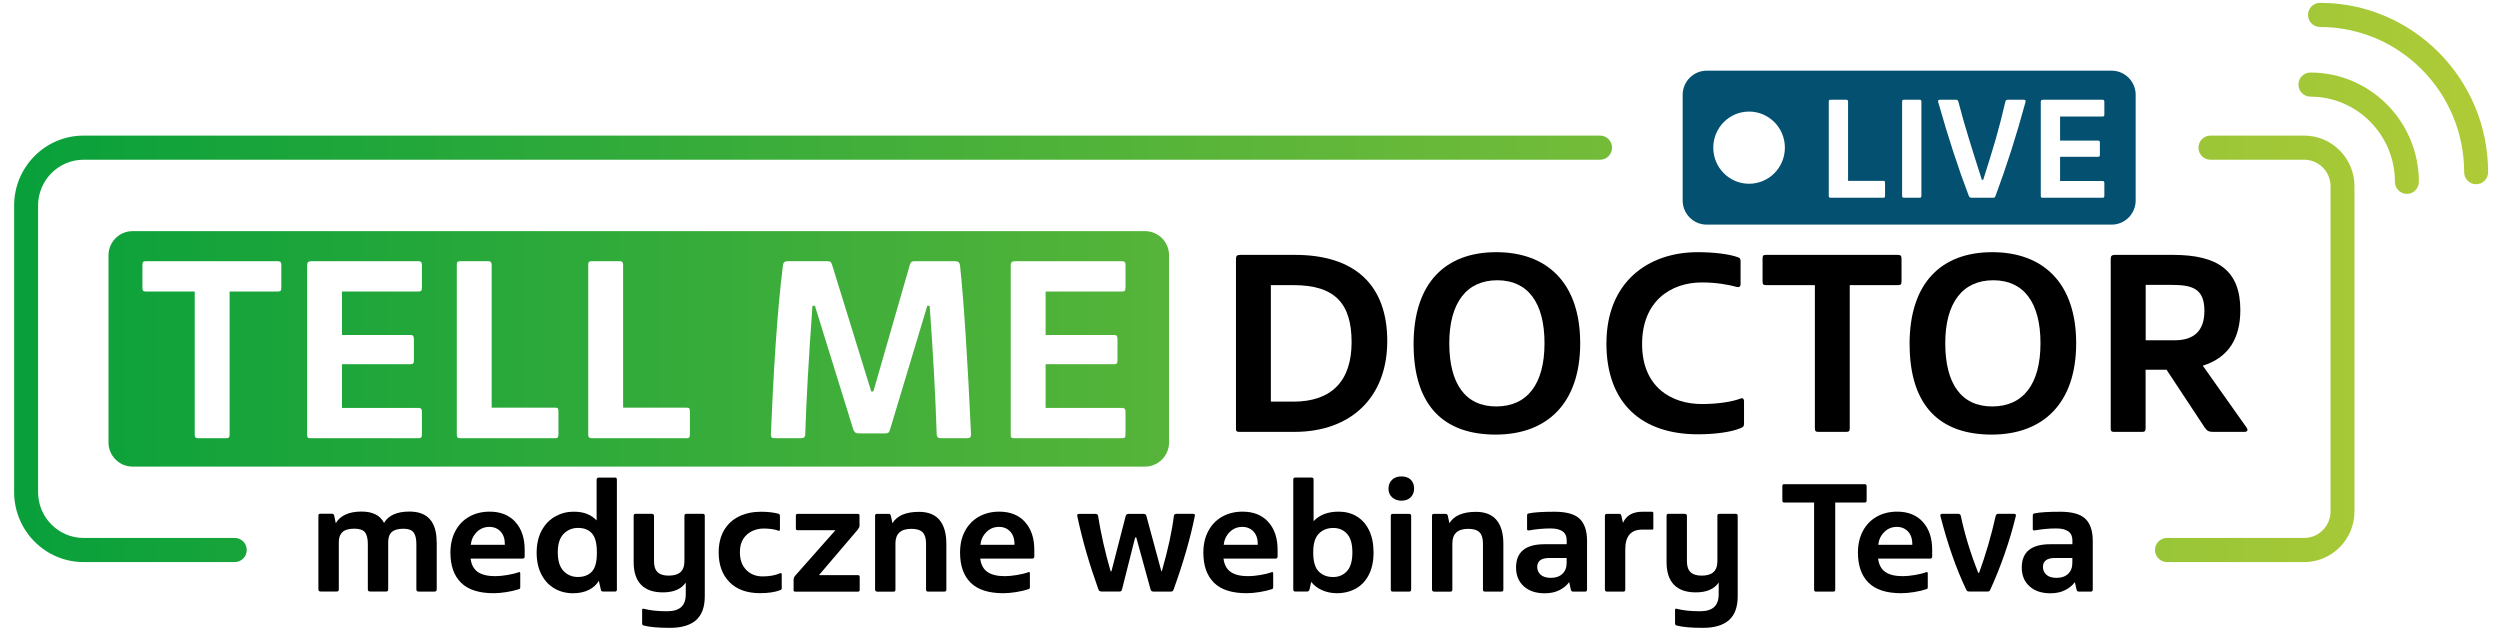
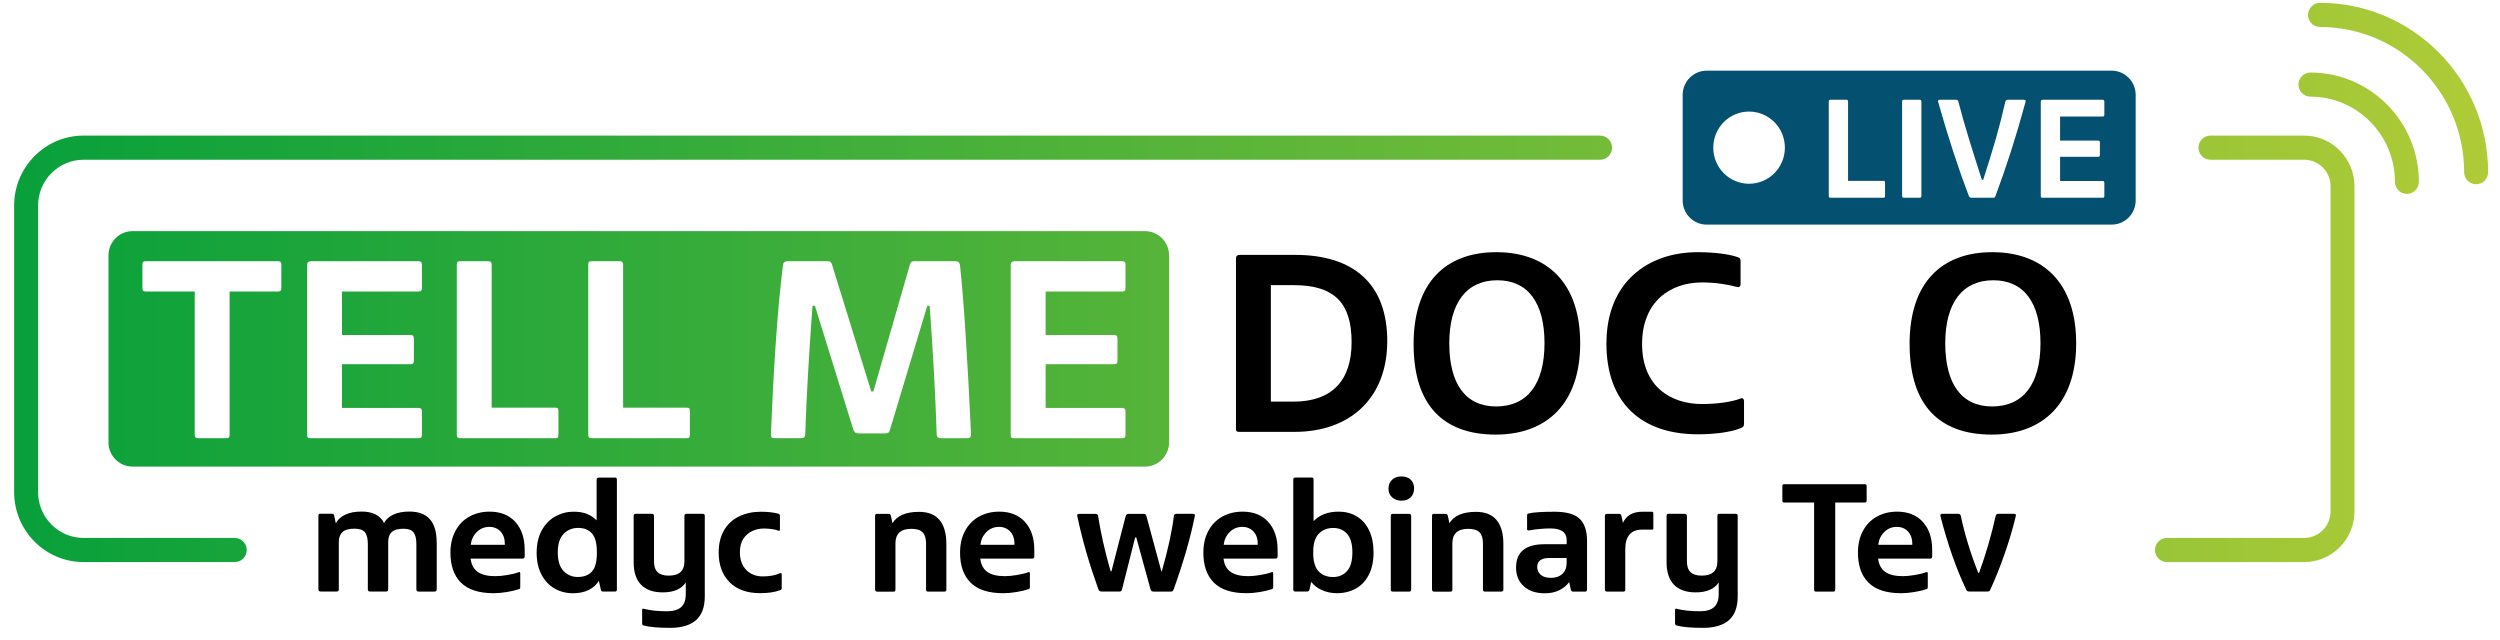
<svg xmlns="http://www.w3.org/2000/svg" width="164" height="42" viewBox="0 0 164 42" fill="none">
  <g clip-path="url(#clip0_345_2099)">
    <path d="M138.529 4.637H111.954C111.09 4.637 110.383 5.35 110.383 6.22V13.153C110.383 14.023 111.09 14.735 111.954 14.735H138.529C139.393 14.735 140.1 14.023 140.1 13.153V6.22C140.1 5.35 139.393 4.637 138.529 4.637ZM114.738 12.054C113.44 12.054 112.391 10.994 112.391 9.686C112.391 8.379 113.44 7.319 114.738 7.319C116.036 7.319 117.088 8.379 117.088 9.686C117.088 10.994 116.039 12.054 114.738 12.054ZM123.659 12.836C123.659 12.887 123.65 12.925 123.634 12.944C123.618 12.963 123.587 12.972 123.54 12.972H120.093C120.045 12.972 120.014 12.963 119.995 12.944C119.976 12.925 119.967 12.887 119.967 12.836V6.673C119.967 6.625 119.973 6.594 119.989 6.575C120.008 6.556 120.036 6.543 120.083 6.543H121.126C121.196 6.543 121.233 6.587 121.233 6.673V11.864H123.552C123.596 11.864 123.625 11.874 123.637 11.893C123.65 11.912 123.659 11.95 123.659 12V12.836ZM126.044 12.846C126.044 12.928 126.01 12.972 125.937 12.972H124.904C124.86 12.972 124.828 12.963 124.806 12.944C124.787 12.925 124.778 12.89 124.778 12.846V6.673C124.778 6.619 124.787 6.584 124.806 6.568C124.828 6.553 124.86 6.543 124.904 6.543H125.937C126.01 6.543 126.044 6.587 126.044 6.673V12.846ZM132.873 6.692C132.288 8.857 131.631 10.911 130.905 12.855C130.887 12.899 130.868 12.931 130.846 12.947C130.827 12.963 130.799 12.972 130.758 12.972H129.337C129.29 12.972 129.256 12.963 129.231 12.947C129.202 12.931 129.177 12.896 129.152 12.846C128.476 11.079 127.807 9.028 127.144 6.692C127.138 6.679 127.135 6.66 127.135 6.632C127.135 6.575 127.182 6.543 127.273 6.543H128.304C128.357 6.543 128.395 6.556 128.417 6.575C128.439 6.594 128.458 6.625 128.47 6.673C128.684 7.489 128.91 8.29 129.152 9.072C129.391 9.854 129.677 10.759 130.01 11.795H130.098C130.415 10.813 130.689 9.921 130.921 9.12C131.151 8.319 131.361 7.502 131.55 6.673C131.562 6.625 131.578 6.594 131.603 6.575C131.625 6.556 131.663 6.543 131.713 6.543H132.747C132.863 6.543 132.904 6.594 132.873 6.692ZM138.045 7.496C138.045 7.556 138.039 7.594 138.023 7.613C138.004 7.635 137.97 7.645 137.919 7.645H135.141V9.224H137.636C137.684 9.224 137.712 9.234 137.731 9.259C137.746 9.281 137.753 9.319 137.753 9.37V10.145C137.753 10.199 137.746 10.234 137.731 10.253C137.712 10.272 137.684 10.285 137.636 10.285H135.141V11.874H137.919C137.963 11.874 137.998 11.883 138.017 11.902C138.036 11.921 138.045 11.959 138.045 12.01V12.823C138.045 12.884 138.039 12.925 138.023 12.944C138.004 12.963 137.97 12.972 137.919 12.972H133.994C133.947 12.972 133.916 12.963 133.9 12.947C133.884 12.931 133.875 12.899 133.875 12.855V6.692C133.875 6.638 133.888 6.603 133.91 6.578C133.935 6.556 133.972 6.543 134.032 6.543H137.919C137.963 6.543 137.998 6.556 138.017 6.575C138.036 6.594 138.045 6.628 138.045 6.682V7.496Z" fill="#035071" />
    <path d="M81.08 28.135V16.986C81.08 16.79 81.149 16.72 81.363 16.72H84.951C88.892 16.72 91.004 18.705 91.004 22.374C91.004 26.043 88.647 28.331 84.913 28.331H81.287C81.13 28.331 81.077 28.278 81.077 28.135H81.08ZM84.847 26.347C87.346 26.347 88.665 24.998 88.665 22.447C88.665 19.895 87.556 18.705 84.863 18.705H83.368V26.347H84.844H84.847Z" fill="black" />
    <path d="M92.732 22.57C92.732 18.547 94.825 16.543 98.152 16.543C101.48 16.543 103.661 18.547 103.661 22.516C103.661 26.486 101.461 28.509 98.118 28.509C94.774 28.509 92.732 26.682 92.732 22.57ZM101.32 22.516C101.32 19.857 100.23 18.385 98.222 18.385C96.214 18.385 95.073 19.857 95.073 22.516C95.073 25.175 96.129 26.663 98.152 26.663C100.176 26.663 101.32 25.21 101.32 22.516Z" fill="black" />
    <path d="M105.383 22.516C105.383 18.509 108.111 16.543 111.366 16.543C112.422 16.543 113.424 16.666 113.971 16.863C114.147 16.916 114.182 16.97 114.182 17.163V18.651C114.182 18.794 114.075 18.863 113.952 18.828C113.39 18.67 112.563 18.528 111.646 18.528C109.588 18.528 107.721 19.769 107.721 22.57C107.721 25.372 109.622 26.505 111.646 26.505C112.72 26.505 113.651 26.347 114.163 26.15C114.304 26.081 114.408 26.15 114.408 26.328V27.781C114.408 27.977 114.355 28.012 114.197 28.081C113.582 28.347 112.491 28.49 111.382 28.49C107.705 28.49 105.38 26.47 105.38 22.516H105.383Z" fill="black" />
-     <path d="M119.056 28.1V18.705H115.853C115.659 18.705 115.624 18.635 115.624 18.439V16.967C115.624 16.771 115.677 16.72 115.835 16.72H124.511C124.668 16.72 124.74 16.774 124.74 16.967V18.439C124.74 18.635 124.706 18.705 124.511 18.705H121.343V28.1C121.343 28.278 121.29 28.331 121.114 28.331H119.285C119.109 28.331 119.056 28.278 119.056 28.1Z" fill="black" />
    <path d="M125.268 22.57C125.268 18.547 127.361 16.543 130.689 16.543C134.016 16.543 136.197 18.547 136.197 22.516C136.197 26.486 133.998 28.509 130.654 28.509C127.311 28.509 125.271 26.682 125.271 22.57H125.268ZM133.856 22.516C133.856 19.857 132.766 18.385 130.758 18.385C128.75 18.385 127.609 19.857 127.609 22.516C127.609 25.175 128.665 26.663 130.689 26.663C132.712 26.663 133.856 25.21 133.856 22.516Z" fill="black" />
-     <path d="M147.246 28.331H145.169C144.905 28.331 144.763 28.262 144.606 28.012L142.124 24.254H140.751V28.1C140.751 28.259 140.697 28.331 140.556 28.331H138.673C138.516 28.331 138.463 28.278 138.463 28.1V16.986C138.463 16.79 138.532 16.72 138.746 16.72H142.548C145.47 16.72 146.966 17.73 146.966 20.335C146.966 22.178 146.209 23.456 144.503 23.988L147.387 28.066C147.494 28.224 147.406 28.331 147.246 28.331ZM140.754 22.323H142.655C143.906 22.323 144.609 21.722 144.609 20.392C144.609 18.901 143.783 18.689 142.429 18.689H140.757V22.323H140.754Z" fill="black" />
    <path d="M28.649 35.568V38.657C28.649 38.759 28.599 38.809 28.498 38.809H27.474C27.367 38.809 27.314 38.759 27.314 38.657V35.698C27.314 35.34 27.251 35.08 27.128 34.922C27.003 34.764 26.786 34.685 26.471 34.685C26.116 34.685 25.859 34.757 25.702 34.9C25.544 35.042 25.466 35.261 25.466 35.555V38.654C25.466 38.711 25.453 38.752 25.434 38.771C25.416 38.79 25.378 38.803 25.328 38.803H24.291C24.234 38.803 24.193 38.794 24.168 38.771C24.143 38.749 24.13 38.711 24.13 38.654V35.694C24.13 35.337 24.067 35.077 23.942 34.919C23.816 34.761 23.584 34.681 23.241 34.681C22.899 34.681 22.625 34.754 22.468 34.903C22.308 35.049 22.226 35.264 22.226 35.542V38.654C22.226 38.711 22.217 38.752 22.195 38.771C22.173 38.79 22.135 38.803 22.075 38.803H21.038C20.938 38.803 20.887 38.752 20.887 38.651V33.83C20.887 33.744 20.925 33.7 21.004 33.7H21.761C21.811 33.7 21.846 33.71 21.868 33.725C21.89 33.741 21.906 33.773 21.921 33.817L22.028 34.324C22.163 34.08 22.374 33.89 22.66 33.757C22.946 33.624 23.298 33.558 23.719 33.558C24.445 33.558 24.938 33.805 25.192 34.302C25.485 33.808 26.041 33.558 26.858 33.558C28.049 33.558 28.643 34.226 28.643 35.558L28.649 35.568Z" fill="black" />
    <path d="M33.8 34.235C34.211 34.681 34.419 35.292 34.419 36.074V36.505C34.419 36.597 34.371 36.644 34.28 36.644H30.871C30.921 37.046 31.078 37.337 31.345 37.521C31.612 37.705 31.993 37.796 32.483 37.796C32.718 37.796 32.986 37.771 33.284 37.72C33.583 37.67 33.828 37.61 34.023 37.537C34.035 37.53 34.054 37.527 34.076 37.527C34.111 37.527 34.129 37.556 34.129 37.613V38.505C34.129 38.55 34.123 38.581 34.108 38.607C34.092 38.632 34.063 38.648 34.023 38.654C33.809 38.727 33.548 38.787 33.243 38.838C32.935 38.888 32.649 38.914 32.379 38.914C31.418 38.914 30.704 38.683 30.242 38.224C29.78 37.765 29.548 37.109 29.548 36.255C29.548 35.71 29.658 35.235 29.875 34.83C30.091 34.425 30.393 34.112 30.783 33.893C31.169 33.675 31.619 33.564 32.125 33.564C32.828 33.564 33.388 33.786 33.803 34.232L33.8 34.235ZM31.273 34.906C31.05 35.131 30.918 35.41 30.883 35.739H33.118C33.124 35.365 33.033 35.077 32.841 34.871C32.649 34.666 32.404 34.564 32.103 34.564C31.776 34.564 31.499 34.678 31.276 34.903L31.273 34.906Z" fill="black" />
    <path d="M40.436 31.361C40.458 31.383 40.468 31.421 40.468 31.478V38.667C40.468 38.759 40.43 38.806 40.348 38.806H39.591C39.528 38.806 39.481 38.797 39.459 38.775C39.434 38.752 39.418 38.718 39.412 38.667L39.283 38.097C39.142 38.347 38.922 38.547 38.632 38.695C38.34 38.841 37.995 38.917 37.596 38.917C37.14 38.917 36.731 38.812 36.373 38.603C36.012 38.395 35.729 38.091 35.518 37.689C35.308 37.287 35.204 36.809 35.204 36.258C35.204 35.707 35.317 35.194 35.54 34.789C35.763 34.384 36.062 34.08 36.433 33.874C36.804 33.669 37.203 33.567 37.63 33.567C37.972 33.567 38.265 33.615 38.507 33.713C38.749 33.811 38.959 33.95 39.138 34.137V31.478C39.138 31.421 39.151 31.38 39.176 31.361C39.201 31.342 39.242 31.329 39.299 31.329H40.336C40.386 31.329 40.42 31.339 40.443 31.361H40.436ZM39.154 36.214C39.154 35.631 39.044 35.223 38.827 34.985C38.61 34.748 38.309 34.631 37.925 34.631C37.542 34.631 37.231 34.761 36.973 35.023C36.716 35.286 36.59 35.688 36.59 36.236C36.59 36.783 36.716 37.195 36.97 37.458C37.221 37.72 37.536 37.85 37.907 37.85C38.299 37.85 38.604 37.733 38.824 37.502C39.044 37.268 39.154 36.869 39.154 36.302V36.217V36.214Z" fill="black" />
    <path d="M46.203 33.738C46.224 33.76 46.234 33.795 46.234 33.846V39.12C46.234 39.816 46.045 40.335 45.668 40.674C45.291 41.013 44.716 41.187 43.949 41.187C43.183 41.187 42.627 41.136 42.23 41.035C42.158 41.019 42.124 40.974 42.124 40.895V40.012C42.124 39.939 42.161 39.914 42.24 39.936C42.639 40.044 43.145 40.098 43.758 40.098C44.179 40.098 44.487 40.006 44.688 39.822C44.886 39.639 44.986 39.36 44.986 38.99V38.214C44.694 38.645 44.191 38.86 43.481 38.86C42.853 38.86 42.378 38.692 42.055 38.36C41.731 38.027 41.568 37.534 41.568 36.882V33.846C41.568 33.795 41.577 33.76 41.599 33.738C41.621 33.716 41.656 33.706 41.706 33.706H42.743C42.85 33.706 42.903 33.754 42.903 33.846V36.828C42.903 37.151 42.982 37.388 43.142 37.537C43.302 37.689 43.544 37.761 43.861 37.761C44.21 37.761 44.471 37.685 44.641 37.53C44.81 37.375 44.898 37.138 44.898 36.815V33.846C44.898 33.795 44.908 33.76 44.93 33.738C44.952 33.716 44.99 33.706 45.046 33.706H46.083C46.14 33.706 46.181 33.716 46.199 33.738H46.203Z" fill="black" />
    <path d="M47.855 38.186C47.381 37.705 47.145 37.056 47.145 36.239C47.145 35.672 47.265 35.188 47.497 34.786C47.73 34.384 48.06 34.08 48.481 33.877C48.902 33.672 49.383 33.57 49.923 33.57C50.366 33.57 50.746 33.615 51.067 33.7C51.13 33.729 51.164 33.773 51.164 33.83V34.735C51.164 34.808 51.13 34.833 51.057 34.811C50.809 34.719 50.483 34.672 50.087 34.672C49.845 34.672 49.603 34.723 49.367 34.827C49.128 34.931 48.93 35.099 48.773 35.327C48.616 35.558 48.537 35.856 48.537 36.22C48.537 36.714 48.676 37.103 48.955 37.388C49.232 37.673 49.593 37.812 50.033 37.812C50.473 37.812 50.853 37.746 51.164 37.606C51.177 37.6 51.196 37.597 51.218 37.597C51.259 37.597 51.281 37.622 51.281 37.673V38.588C51.281 38.651 51.246 38.695 51.174 38.718C50.831 38.847 50.395 38.911 49.86 38.911C48.999 38.911 48.33 38.67 47.855 38.189V38.186Z" fill="black" />
-     <path d="M52.06 38.711V38.021C52.06 37.929 52.098 37.837 52.176 37.752L54.803 34.783H52.324C52.245 34.783 52.208 34.745 52.208 34.666V33.827C52.208 33.748 52.245 33.71 52.324 33.71H56.268C56.346 33.71 56.384 33.741 56.384 33.808V34.498C56.384 34.555 56.346 34.637 56.268 34.745L53.725 37.727H56.277C56.355 37.727 56.396 37.771 56.396 37.856V38.695C56.396 38.775 56.359 38.812 56.277 38.812H52.164C52.091 38.812 52.057 38.781 52.057 38.714L52.06 38.711Z" fill="black" />
    <path d="M61.632 34.112C61.93 34.466 62.081 34.989 62.081 35.679V38.66C62.081 38.718 62.069 38.759 62.05 38.778C62.028 38.8 61.99 38.809 61.933 38.809H60.896C60.84 38.809 60.799 38.8 60.78 38.778C60.758 38.755 60.749 38.718 60.749 38.66V35.647C60.749 35.318 60.673 35.074 60.526 34.922C60.375 34.767 60.13 34.691 59.787 34.691C59.09 34.691 58.741 35.011 58.741 35.65V38.664C58.741 38.721 58.731 38.762 58.709 38.781C58.687 38.8 58.653 38.812 58.602 38.812H57.556C57.455 38.812 57.405 38.762 57.405 38.66V33.839C57.405 33.754 57.443 33.71 57.521 33.71H58.279C58.329 33.71 58.364 33.719 58.386 33.735C58.408 33.751 58.423 33.782 58.439 33.827L58.546 34.321C58.844 33.827 59.426 33.577 60.287 33.577C60.884 33.577 61.333 33.754 61.632 34.108V34.112Z" fill="black" />
    <path d="M67.231 34.235C67.643 34.681 67.85 35.292 67.85 36.074V36.505C67.85 36.597 67.803 36.644 67.712 36.644H64.303C64.353 37.046 64.51 37.337 64.777 37.521C65.044 37.705 65.424 37.796 65.915 37.796C66.15 37.796 66.418 37.771 66.716 37.72C67.015 37.67 67.26 37.61 67.454 37.537C67.467 37.53 67.486 37.527 67.508 37.527C67.543 37.527 67.561 37.556 67.561 37.613V38.505C67.561 38.55 67.555 38.581 67.539 38.607C67.524 38.632 67.495 38.648 67.454 38.654C67.241 38.727 66.98 38.787 66.675 38.838C66.37 38.888 66.081 38.914 65.811 38.914C64.85 38.914 64.136 38.683 63.674 38.224C63.212 37.765 62.98 37.109 62.98 36.255C62.98 35.71 63.087 35.235 63.306 34.83C63.523 34.425 63.825 34.112 64.215 33.893C64.604 33.675 65.051 33.564 65.556 33.564C66.26 33.564 66.82 33.786 67.234 34.232L67.231 34.235ZM64.705 34.906C64.482 35.131 64.35 35.41 64.315 35.739H66.549C66.556 35.365 66.465 35.077 66.273 34.871C66.081 34.666 65.836 34.564 65.534 34.564C65.208 34.564 64.931 34.678 64.708 34.903L64.705 34.906Z" fill="black" />
    <path d="M72.133 38.778C72.105 38.755 72.077 38.714 72.049 38.648C71.75 37.809 71.489 37.008 71.269 36.248C71.049 35.489 70.848 34.694 70.672 33.871L70.663 33.808C70.663 33.744 70.704 33.71 70.792 33.71H71.851C71.964 33.71 72.023 33.754 72.033 33.839C72.212 34.973 72.485 36.185 72.856 37.477H72.91L73.84 33.871C73.852 33.814 73.877 33.773 73.909 33.748C73.94 33.722 73.987 33.71 74.053 33.71H75.006C75.062 33.71 75.106 33.719 75.135 33.735C75.163 33.754 75.185 33.789 75.2 33.836L76.184 37.473H76.215C76.621 36.058 76.885 34.846 77.007 33.836C77.02 33.751 77.083 33.706 77.19 33.706H78.249C78.311 33.706 78.352 33.719 78.371 33.744C78.39 33.77 78.39 33.811 78.377 33.868C78.091 35.289 77.633 36.882 76.998 38.648C76.976 38.711 76.951 38.755 76.922 38.778C76.894 38.8 76.856 38.809 76.806 38.809H75.684C75.621 38.809 75.571 38.797 75.54 38.771C75.508 38.746 75.483 38.705 75.471 38.648L74.54 35.258H74.465L73.601 38.679C73.585 38.73 73.566 38.765 73.538 38.781C73.51 38.8 73.469 38.806 73.422 38.806H72.291C72.228 38.806 72.181 38.797 72.152 38.775L72.133 38.778Z" fill="black" />
    <path d="M83.192 34.235C83.603 34.681 83.811 35.292 83.811 36.074V36.505C83.811 36.597 83.763 36.644 83.672 36.644H80.263C80.313 37.046 80.47 37.337 80.737 37.521C81.004 37.705 81.385 37.796 81.875 37.796C82.111 37.796 82.378 37.771 82.676 37.72C82.975 37.67 83.22 37.61 83.415 37.537C83.427 37.53 83.446 37.527 83.468 37.527C83.503 37.527 83.521 37.556 83.521 37.613V38.505C83.521 38.55 83.515 38.581 83.499 38.607C83.484 38.632 83.455 38.648 83.415 38.654C83.201 38.727 82.94 38.787 82.635 38.838C82.331 38.888 82.041 38.914 81.771 38.914C80.809 38.914 80.096 38.683 79.634 38.224C79.172 37.765 78.94 37.109 78.94 36.255C78.94 35.71 79.047 35.235 79.267 34.83C79.484 34.425 79.785 34.112 80.175 33.893C80.564 33.675 81.011 33.564 81.517 33.564C82.221 33.564 82.78 33.786 83.195 34.232L83.192 34.235ZM80.665 34.906C80.442 35.131 80.31 35.41 80.275 35.739H82.51C82.516 35.365 82.425 35.077 82.233 34.871C82.041 34.666 81.796 34.564 81.495 34.564C81.168 34.564 80.891 34.678 80.668 34.903L80.665 34.906Z" fill="black" />
    <path d="M88.999 33.874C89.344 34.08 89.615 34.381 89.809 34.783C90.004 35.185 90.105 35.672 90.105 36.245C90.105 36.818 90.001 37.306 89.794 37.708C89.586 38.11 89.303 38.41 88.939 38.613C88.574 38.812 88.163 38.914 87.701 38.914C87.346 38.914 87.019 38.847 86.724 38.714C86.428 38.581 86.192 38.401 86.013 38.17L85.906 38.664C85.891 38.714 85.872 38.749 85.847 38.771C85.822 38.794 85.781 38.803 85.724 38.803H84.967C84.882 38.803 84.838 38.755 84.838 38.664V31.475C84.838 31.418 84.848 31.377 84.87 31.358C84.892 31.339 84.929 31.326 84.986 31.326H86.023C86.079 31.326 86.12 31.335 86.139 31.358C86.158 31.38 86.171 31.418 86.171 31.475V34.188C86.563 33.773 87.11 33.564 87.817 33.564C88.26 33.564 88.653 33.665 88.999 33.871V33.874ZM88.364 37.464C88.6 37.204 88.716 36.796 88.716 36.236C88.716 35.675 88.6 35.277 88.367 35.02C88.135 34.761 87.833 34.634 87.465 34.634C87.072 34.634 86.755 34.761 86.513 35.011C86.271 35.261 86.148 35.656 86.148 36.195V36.27C86.148 36.837 86.268 37.242 86.507 37.486C86.746 37.73 87.06 37.853 87.453 37.853C87.823 37.853 88.125 37.724 88.361 37.467L88.364 37.464Z" fill="black" />
    <path d="M91.327 32.63C91.167 32.488 91.085 32.298 91.085 32.06C91.085 31.823 91.161 31.63 91.315 31.478C91.469 31.326 91.673 31.253 91.93 31.253C92.188 31.253 92.399 31.326 92.546 31.468C92.691 31.611 92.766 31.807 92.766 32.051C92.766 32.282 92.691 32.472 92.543 32.621C92.392 32.773 92.191 32.845 91.934 32.845C91.692 32.845 91.491 32.773 91.33 32.63H91.327ZM91.267 38.778C91.246 38.755 91.236 38.718 91.236 38.66V33.849C91.236 33.798 91.246 33.763 91.267 33.741C91.29 33.719 91.327 33.71 91.387 33.71H92.433C92.484 33.71 92.518 33.719 92.54 33.741C92.562 33.763 92.572 33.798 92.572 33.849V38.66C92.572 38.718 92.562 38.759 92.54 38.778C92.518 38.797 92.484 38.809 92.433 38.809H91.387C91.33 38.809 91.29 38.8 91.267 38.778Z" fill="black" />
    <path d="M98.171 34.112C98.47 34.466 98.621 34.989 98.621 35.679V38.66C98.621 38.718 98.611 38.759 98.589 38.778C98.567 38.797 98.529 38.809 98.47 38.809H97.433C97.376 38.809 97.335 38.8 97.313 38.778C97.291 38.755 97.282 38.718 97.282 38.66V35.647C97.282 35.318 97.207 35.074 97.059 34.922C96.911 34.77 96.663 34.691 96.32 34.691C95.623 34.691 95.274 35.011 95.274 35.65V38.664C95.274 38.721 95.265 38.762 95.243 38.781C95.221 38.803 95.186 38.812 95.136 38.812H94.089C93.989 38.812 93.939 38.762 93.939 38.66V33.839C93.939 33.754 93.976 33.71 94.058 33.71H94.815C94.865 33.71 94.9 33.719 94.922 33.735C94.944 33.754 94.96 33.782 94.975 33.827L95.082 34.321C95.381 33.827 95.962 33.577 96.823 33.577C97.42 33.577 97.87 33.754 98.168 34.108L98.171 34.112Z" fill="black" />
    <path d="M103.63 34.036C103.95 34.349 104.11 34.83 104.11 35.482V38.657C104.11 38.759 104.073 38.809 103.994 38.809H103.215C103.158 38.809 103.117 38.8 103.099 38.778C103.077 38.755 103.061 38.721 103.045 38.67L102.938 38.186C102.781 38.401 102.567 38.578 102.297 38.714C102.027 38.85 101.706 38.92 101.336 38.92C100.757 38.92 100.302 38.768 99.962 38.461C99.623 38.157 99.453 37.746 99.453 37.23C99.453 36.21 100.076 35.701 101.323 35.701H102.775V35.441C102.775 34.925 102.423 34.666 101.716 34.666C101.245 34.666 100.776 34.71 100.305 34.795H100.261C100.204 34.795 100.176 34.767 100.176 34.71V33.839C100.176 33.789 100.182 33.751 100.198 33.725C100.211 33.7 100.245 33.684 100.296 33.678C100.629 33.605 101.188 33.57 101.974 33.57C102.759 33.57 103.309 33.725 103.63 34.039V34.036ZM102.775 36.603H101.644C101.109 36.603 100.842 36.799 100.842 37.195C100.842 37.394 100.918 37.565 101.065 37.701C101.216 37.837 101.439 37.907 101.738 37.907C102.058 37.907 102.31 37.819 102.495 37.644C102.681 37.47 102.772 37.227 102.772 36.919V36.606L102.775 36.603Z" fill="black" />
    <path d="M108.459 33.665V34.666C108.459 34.694 108.453 34.713 108.437 34.726C108.422 34.738 108.4 34.742 108.362 34.742H107.73C106.989 34.742 106.618 35.172 106.618 36.033V38.66C106.618 38.718 106.609 38.759 106.587 38.778C106.565 38.8 106.53 38.809 106.48 38.809H105.443C105.386 38.809 105.345 38.8 105.32 38.778C105.295 38.755 105.282 38.718 105.282 38.66V33.839C105.282 33.754 105.326 33.71 105.411 33.71H106.213C106.263 33.71 106.297 33.719 106.313 33.735C106.329 33.751 106.348 33.782 106.36 33.827L106.467 34.302C106.681 33.814 107.105 33.57 107.74 33.57H108.371C108.428 33.57 108.456 33.602 108.456 33.669L108.459 33.665Z" fill="black" />
    <path d="M113.962 33.738C113.984 33.76 113.993 33.795 113.993 33.846V39.12C113.993 39.816 113.805 40.335 113.428 40.674C113.051 41.013 112.475 41.187 111.709 41.187C110.942 41.187 110.386 41.136 109.99 41.035C109.918 41.019 109.883 40.974 109.883 40.895V40.012C109.883 39.939 109.921 39.914 109.999 39.936C110.398 40.044 110.904 40.098 111.517 40.098C111.938 40.098 112.246 40.006 112.447 39.822C112.645 39.639 112.746 39.36 112.746 38.99V38.214C112.453 38.645 111.951 38.86 111.24 38.86C110.615 38.86 110.138 38.692 109.814 38.36C109.49 38.027 109.327 37.534 109.327 36.882V33.846C109.327 33.795 109.339 33.76 109.358 33.738C109.38 33.716 109.415 33.706 109.465 33.706H110.502C110.609 33.706 110.662 33.754 110.662 33.846V36.828C110.662 37.151 110.744 37.388 110.904 37.537C111.065 37.689 111.306 37.761 111.624 37.761C111.973 37.761 112.233 37.685 112.403 37.53C112.573 37.375 112.661 37.138 112.661 36.815V33.846C112.661 33.795 112.67 33.76 112.692 33.738C112.714 33.716 112.752 33.706 112.809 33.706H113.846C113.902 33.706 113.943 33.716 113.962 33.738Z" fill="black" />
    <path d="M119.037 38.778C119.015 38.755 119.005 38.721 119.005 38.67V32.966H117.06C117.004 32.966 116.966 32.956 116.947 32.934C116.928 32.912 116.922 32.871 116.922 32.804V31.912C116.922 31.855 116.931 31.814 116.947 31.794C116.966 31.772 116.997 31.763 117.048 31.763H122.314C122.364 31.763 122.399 31.772 122.421 31.794C122.443 31.817 122.452 31.855 122.452 31.912V32.804C122.452 32.868 122.443 32.912 122.427 32.934C122.408 32.956 122.371 32.966 122.314 32.966H120.391V38.67C120.391 38.721 120.382 38.755 120.363 38.778C120.344 38.8 120.306 38.809 120.25 38.809H119.137C119.087 38.809 119.052 38.8 119.03 38.778H119.037Z" fill="black" />
    <path d="M126.132 34.235C126.544 34.681 126.751 35.292 126.751 36.074V36.505C126.751 36.597 126.704 36.644 126.613 36.644H123.204C123.254 37.046 123.411 37.337 123.678 37.521C123.945 37.705 124.325 37.796 124.816 37.796C125.051 37.796 125.318 37.771 125.617 37.72C125.915 37.67 126.161 37.61 126.355 37.537C126.368 37.53 126.387 37.527 126.409 37.527C126.443 37.527 126.462 37.556 126.462 37.613V38.505C126.462 38.55 126.456 38.581 126.44 38.607C126.425 38.632 126.396 38.648 126.355 38.654C126.142 38.727 125.881 38.787 125.576 38.838C125.268 38.888 124.982 38.914 124.712 38.914C123.75 38.914 123.037 38.683 122.575 38.224C122.113 37.765 121.881 37.109 121.881 36.255C121.881 35.71 121.991 35.235 122.207 34.83C122.424 34.425 122.726 34.112 123.116 33.893C123.502 33.675 123.951 33.564 124.457 33.564C125.161 33.564 125.721 33.786 126.135 34.232L126.132 34.235ZM123.603 34.906C123.38 35.131 123.248 35.41 123.213 35.739H125.447C125.454 35.365 125.362 35.077 125.171 34.871C124.979 34.666 124.734 34.564 124.432 34.564C124.105 34.564 123.829 34.678 123.606 34.903L123.603 34.906Z" fill="black" />
    <path d="M129.058 38.781C129.03 38.762 129.001 38.721 128.973 38.657C128.332 37.315 127.773 35.72 127.295 33.868C127.289 33.855 127.286 33.833 127.286 33.805C127.286 33.741 127.333 33.706 127.424 33.706H128.448C128.549 33.706 128.608 33.751 128.63 33.836C128.879 35.042 129.262 36.289 129.774 37.581H129.828C130.277 36.346 130.638 35.099 130.918 33.836C130.94 33.751 131 33.706 131.1 33.706H132.115C132.229 33.706 132.269 33.763 132.232 33.877C132.034 34.694 131.789 35.517 131.499 36.346C131.21 37.176 130.899 37.951 130.566 38.676C130.544 38.727 130.522 38.762 130.497 38.778C130.472 38.794 130.434 38.803 130.384 38.803H129.199C129.136 38.803 129.089 38.794 129.061 38.778L129.058 38.781Z" fill="black" />
-     <path d="M136.804 34.036C137.124 34.349 137.285 34.83 137.285 35.482V38.657C137.285 38.759 137.247 38.809 137.168 38.809H136.389C136.332 38.809 136.292 38.8 136.273 38.778C136.251 38.755 136.235 38.721 136.219 38.67L136.112 38.186C135.955 38.401 135.742 38.578 135.471 38.714C135.201 38.85 134.881 38.92 134.51 38.92C133.932 38.92 133.476 38.768 133.137 38.461C132.797 38.157 132.628 37.746 132.628 37.23C132.628 36.21 133.25 35.701 134.497 35.701H135.949V35.441C135.949 34.925 135.597 34.666 134.89 34.666C134.419 34.666 133.951 34.71 133.479 34.795H133.435C133.379 34.795 133.35 34.767 133.35 34.71V33.839C133.35 33.789 133.357 33.751 133.372 33.725C133.385 33.7 133.419 33.684 133.47 33.678C133.806 33.605 134.362 33.57 135.148 33.57C135.933 33.57 136.483 33.725 136.804 34.039V34.036ZM135.949 36.603H134.818C134.284 36.603 134.017 36.799 134.017 37.195C134.017 37.394 134.092 37.565 134.24 37.701C134.387 37.837 134.614 37.907 134.912 37.907C135.233 37.907 135.484 37.819 135.669 37.644C135.855 37.47 135.946 37.227 135.946 36.919V36.606L135.949 36.603Z" fill="black" />
    <path d="M104.965 8.895C105.399 8.895 105.75 9.25 105.75 9.687C105.75 10.123 105.399 10.478 104.965 10.478H5.484C3.837 10.478 2.498 11.827 2.498 13.485V32.282C2.498 33.941 3.837 35.289 5.484 35.289H15.401C15.834 35.289 16.186 35.644 16.187 36.08C16.187 36.517 15.834 36.872 15.401 36.872H5.484C2.97 36.872 0.927 34.815 0.927 32.282V13.485C0.927 10.953 2.97 8.895 5.484 8.895H104.965ZM151.155 8.895C152.974 8.895 154.454 10.386 154.454 12.219V33.548C154.454 35.381 152.974 36.872 151.155 36.872H142.152C141.718 36.872 141.366 36.517 141.366 36.08C141.367 35.644 141.718 35.289 142.152 35.289H151.155C152.107 35.289 152.883 34.507 152.883 33.548V12.219C152.883 11.26 152.107 10.478 151.155 10.478H145.005C144.572 10.477 144.22 10.123 144.22 9.687C144.22 9.25 144.572 8.895 145.005 8.895H151.155ZM75.118 15.163C75.983 15.163 76.689 15.875 76.69 16.745V29.024C76.69 29.895 75.983 30.608 75.118 30.608H8.689C7.825 30.608 7.117 29.895 7.117 29.024V16.745C7.118 15.875 7.825 15.163 8.689 15.163H75.118ZM9.553 17.135C9.471 17.135 9.414 17.154 9.386 17.189C9.355 17.223 9.342 17.29 9.342 17.385V18.857C9.342 18.961 9.355 19.035 9.386 19.069C9.414 19.104 9.474 19.123 9.569 19.123H12.774V28.519C12.774 28.601 12.79 28.657 12.825 28.695C12.862 28.73 12.919 28.746 13 28.746H14.832C14.926 28.746 14.986 28.73 15.018 28.695C15.046 28.657 15.062 28.601 15.062 28.519V19.123H18.229C18.323 19.123 18.383 19.104 18.411 19.069C18.443 19.035 18.455 18.961 18.455 18.857V17.385C18.455 17.29 18.439 17.223 18.404 17.189C18.367 17.154 18.31 17.135 18.229 17.135H9.553ZM20.429 17.135C20.322 17.135 20.249 17.157 20.208 17.198C20.165 17.239 20.146 17.309 20.146 17.401V28.534C20.146 28.616 20.161 28.674 20.19 28.702C20.218 28.734 20.275 28.746 20.357 28.746H27.448C27.543 28.746 27.603 28.73 27.634 28.695C27.662 28.657 27.678 28.588 27.678 28.481V27.012C27.678 26.917 27.659 26.85 27.624 26.816C27.59 26.781 27.53 26.761 27.448 26.761H22.434V23.89H26.94C27.021 23.89 27.074 23.871 27.106 23.836C27.134 23.801 27.151 23.738 27.151 23.644V22.241C27.151 22.146 27.134 22.079 27.106 22.038C27.074 21.997 27.021 21.975 26.94 21.975H22.434V19.123H27.448C27.543 19.123 27.602 19.104 27.634 19.069C27.662 19.035 27.678 18.961 27.678 18.857V17.385C27.678 17.29 27.659 17.223 27.624 17.189C27.59 17.154 27.53 17.135 27.448 17.135H20.429ZM30.176 17.135C30.095 17.135 30.038 17.154 30.01 17.189C29.979 17.223 29.966 17.284 29.966 17.366V28.499C29.966 28.594 29.981 28.657 30.019 28.695C30.053 28.73 30.111 28.746 30.196 28.746H36.423C36.505 28.746 36.562 28.73 36.59 28.695C36.618 28.657 36.634 28.594 36.634 28.499V26.992C36.634 26.897 36.621 26.834 36.599 26.796C36.577 26.761 36.524 26.745 36.443 26.745H32.253V17.366C32.253 17.214 32.188 17.135 32.059 17.135H30.176ZM38.799 17.135C38.717 17.135 38.66 17.154 38.632 17.189C38.601 17.223 38.588 17.284 38.588 17.366V28.499C38.588 28.594 38.604 28.657 38.642 28.695C38.676 28.73 38.733 28.746 38.818 28.746H45.046C45.128 28.746 45.184 28.73 45.212 28.695C45.24 28.657 45.257 28.594 45.257 28.499V26.992C45.257 26.897 45.244 26.834 45.222 26.796C45.197 26.761 45.147 26.745 45.062 26.745H40.876V17.366C40.876 17.214 40.81 17.135 40.681 17.135H38.799ZM51.68 17.135C51.479 17.135 51.375 17.223 51.362 17.401C51.174 18.891 51.013 20.649 50.878 22.675C50.743 24.704 50.643 26.638 50.571 28.481C50.571 28.575 50.586 28.645 50.614 28.686C50.643 28.727 50.718 28.746 50.834 28.746H52.525C52.628 28.746 52.707 28.727 52.754 28.686C52.798 28.645 52.823 28.575 52.824 28.481C52.893 26.262 53.053 23.453 53.298 20.06H53.458L55.972 28.163C56.01 28.258 56.051 28.325 56.098 28.366C56.142 28.407 56.215 28.43 56.309 28.43H58.103C58.184 28.43 58.248 28.411 58.288 28.376C58.329 28.341 58.361 28.275 58.386 28.18L60.83 20.06H60.987C61.211 23.146 61.365 25.954 61.447 28.481C61.447 28.575 61.468 28.645 61.515 28.686C61.562 28.727 61.641 28.746 61.744 28.746H63.436C63.539 28.746 63.611 28.727 63.646 28.686C63.68 28.645 63.699 28.575 63.7 28.481C63.464 23.425 63.225 19.73 62.977 17.401C62.964 17.309 62.932 17.239 62.879 17.198C62.829 17.157 62.754 17.135 62.659 17.135H59.985C59.891 17.135 59.824 17.154 59.783 17.189C59.743 17.223 59.709 17.284 59.687 17.366L57.292 25.682H57.154L54.583 17.366C54.561 17.284 54.526 17.223 54.486 17.189C54.445 17.154 54.379 17.135 54.284 17.135H51.68ZM66.584 17.135C66.481 17.135 66.405 17.157 66.365 17.198C66.324 17.239 66.304 17.309 66.304 17.401V28.534C66.304 28.616 66.317 28.674 66.348 28.702C66.376 28.734 66.433 28.746 66.515 28.746H73.608C73.698 28.746 73.761 28.73 73.789 28.695C73.821 28.657 73.833 28.588 73.833 28.481V27.012C73.833 26.917 73.818 26.85 73.783 26.816C73.746 26.781 73.689 26.761 73.608 26.761H68.592V23.89H73.095C73.177 23.89 73.234 23.871 73.262 23.836C73.293 23.801 73.306 23.738 73.306 23.644V22.241C73.306 22.146 73.293 22.079 73.262 22.038C73.234 21.997 73.177 21.975 73.095 21.975H68.592V19.123H73.608C73.698 19.123 73.761 19.104 73.789 19.069C73.821 19.035 73.833 18.961 73.833 18.857V17.385C73.833 17.29 73.818 17.223 73.783 17.189C73.746 17.154 73.689 17.135 73.608 17.135H66.584ZM151.564 4.758C155.488 4.758 158.678 7.974 158.678 11.928C158.678 12.364 158.326 12.719 157.893 12.719C157.459 12.719 157.107 12.364 157.107 11.928C157.107 8.848 154.618 6.34 151.564 6.34C151.13 6.34 150.778 5.986 150.778 5.549C150.778 5.112 151.13 4.758 151.564 4.758ZM152.192 0.187C158.272 0.187 163.219 5.169 163.219 11.294C163.219 11.731 162.867 12.086 162.433 12.086C161.999 12.086 161.648 11.731 161.648 11.294C161.647 6.043 157.405 1.77 152.192 1.77C151.758 1.769 151.406 1.414 151.406 0.978C151.407 0.541 151.758 0.187 152.192 0.187Z" fill="url(#paint0_linear_345_2099)" />
  </g>
  <defs>
    <linearGradient id="paint0_linear_345_2099" x1="0.927" y1="18.529" x2="163.219" y2="18.529" gradientUnits="userSpaceOnUse">
      <stop stop-color="#08A03B" />
      <stop offset="1" stop-color="#AFCB37" />
    </linearGradient>
    <clipPath id="clip0_345_2099">
      <rect width="162.292" height="41" fill="white" transform="translate(0.927 0.187)" />
    </clipPath>
  </defs>
</svg>